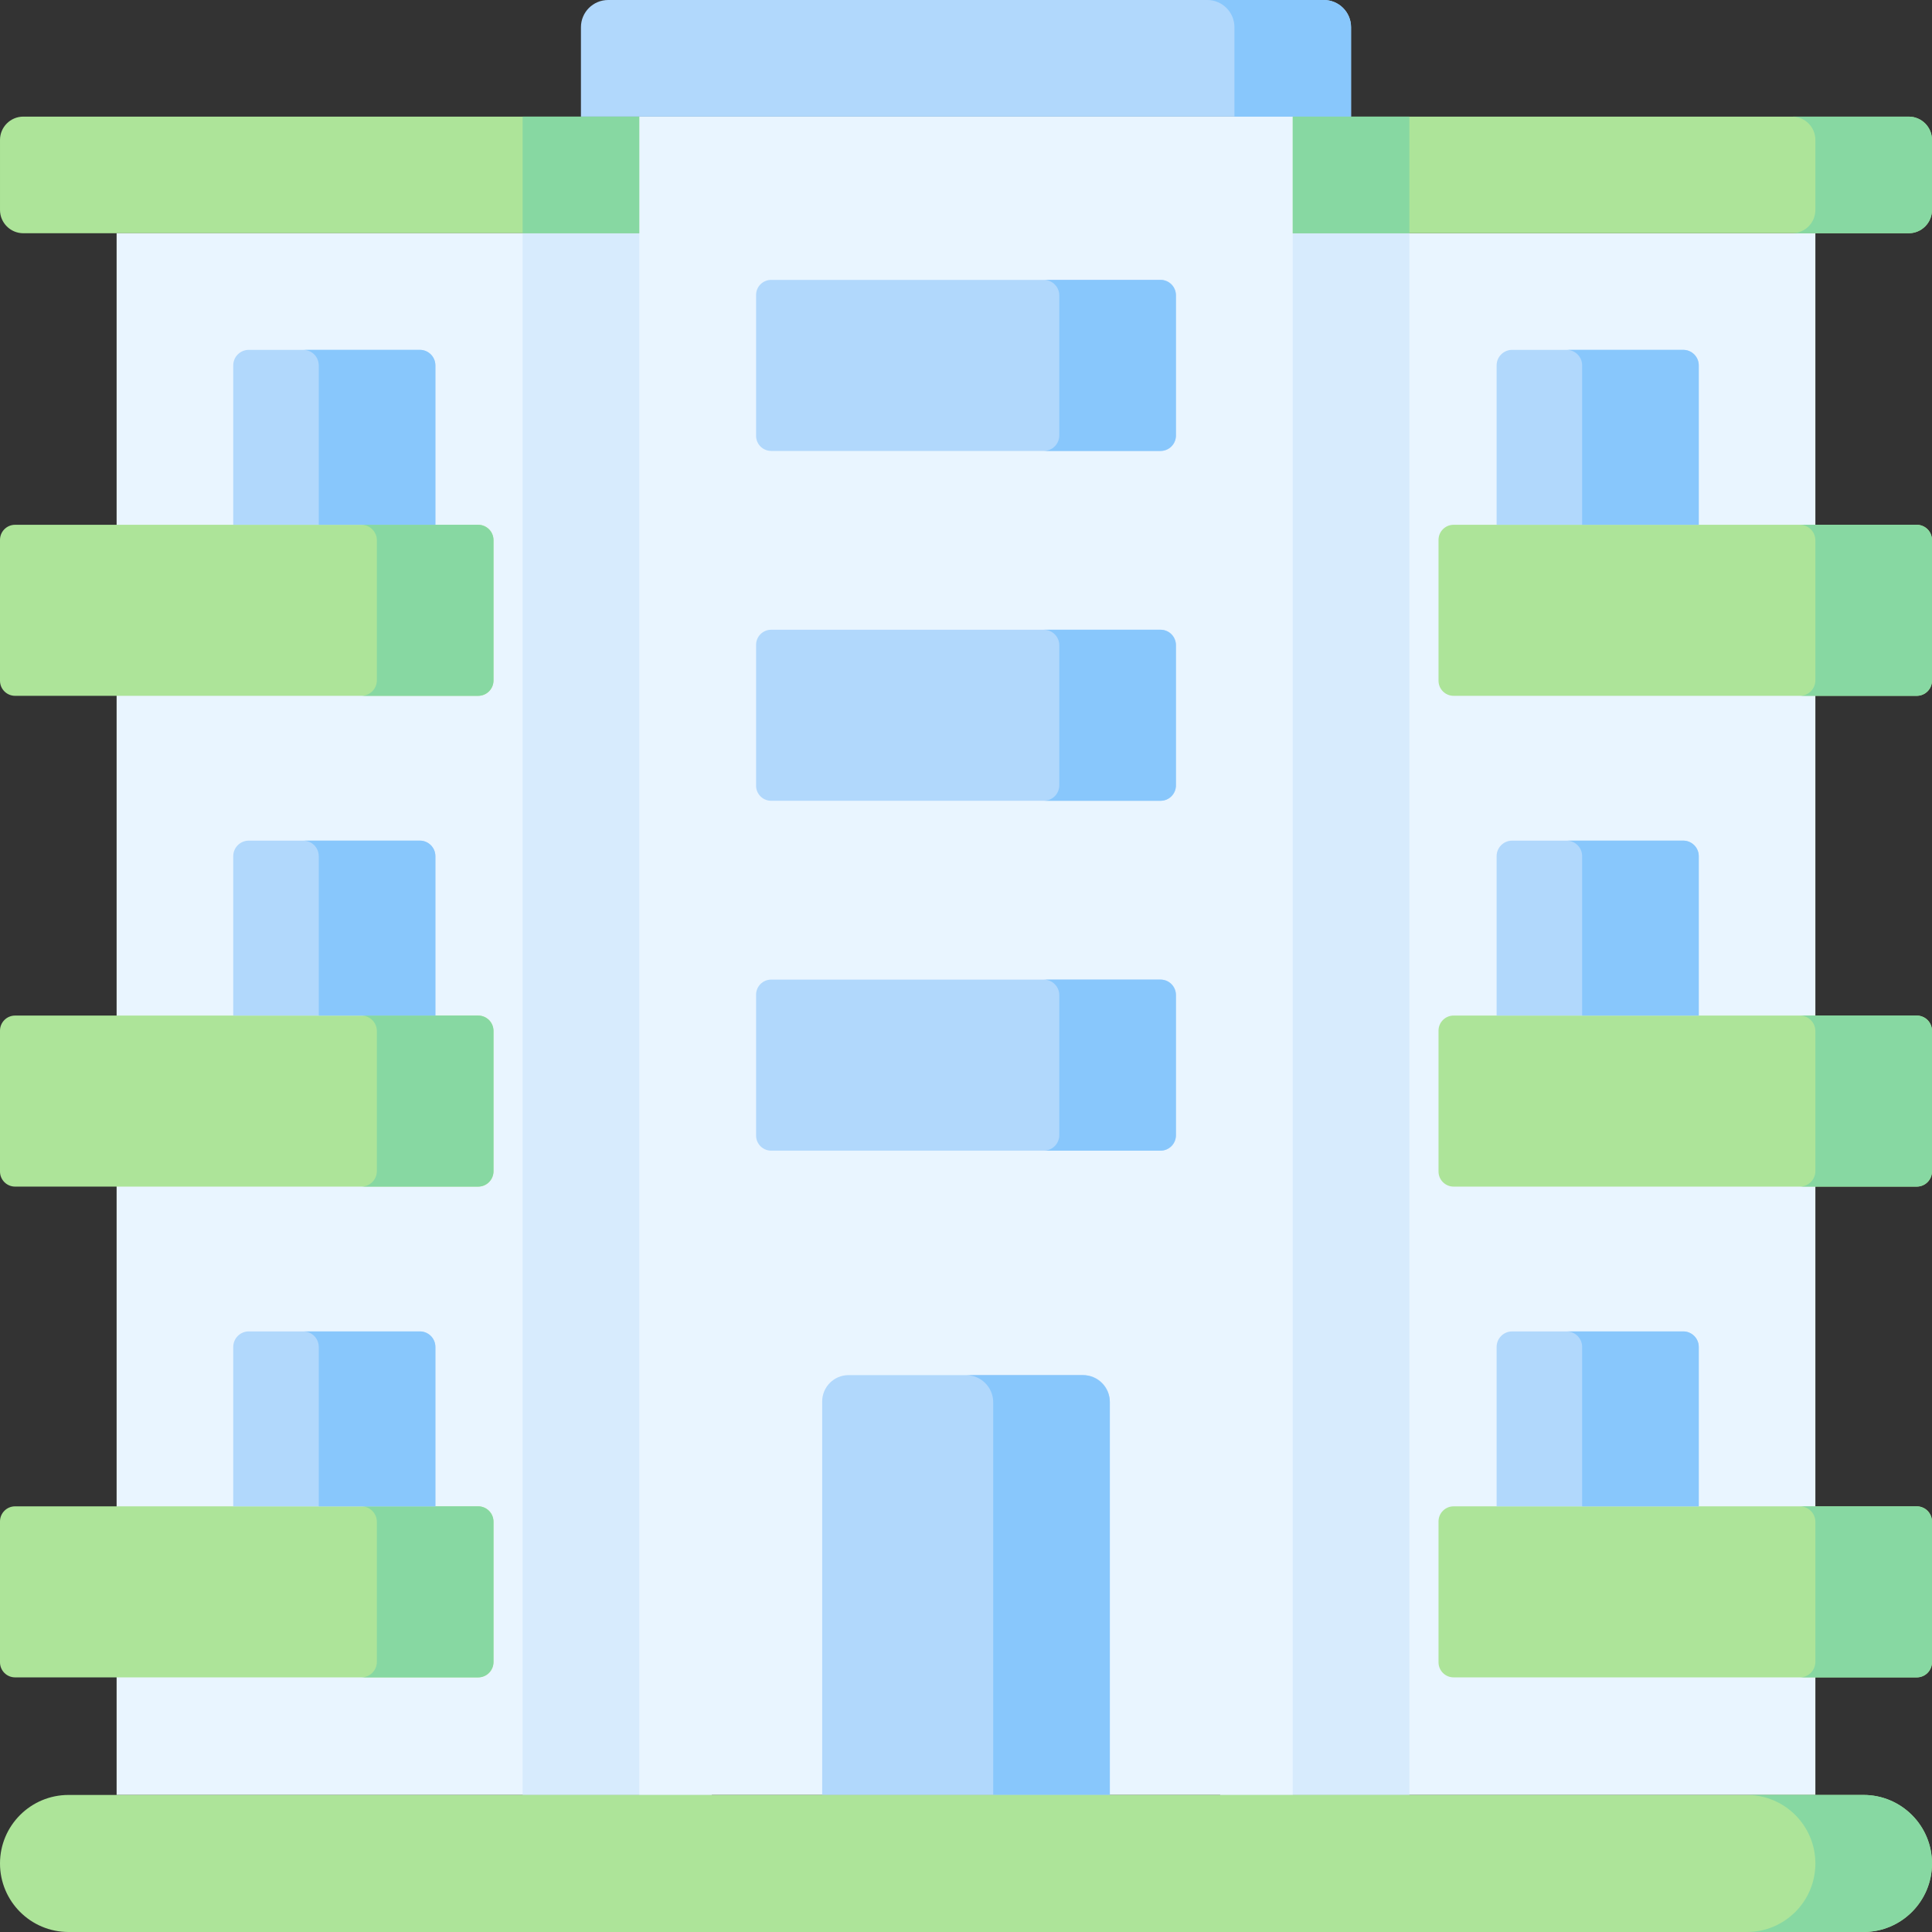
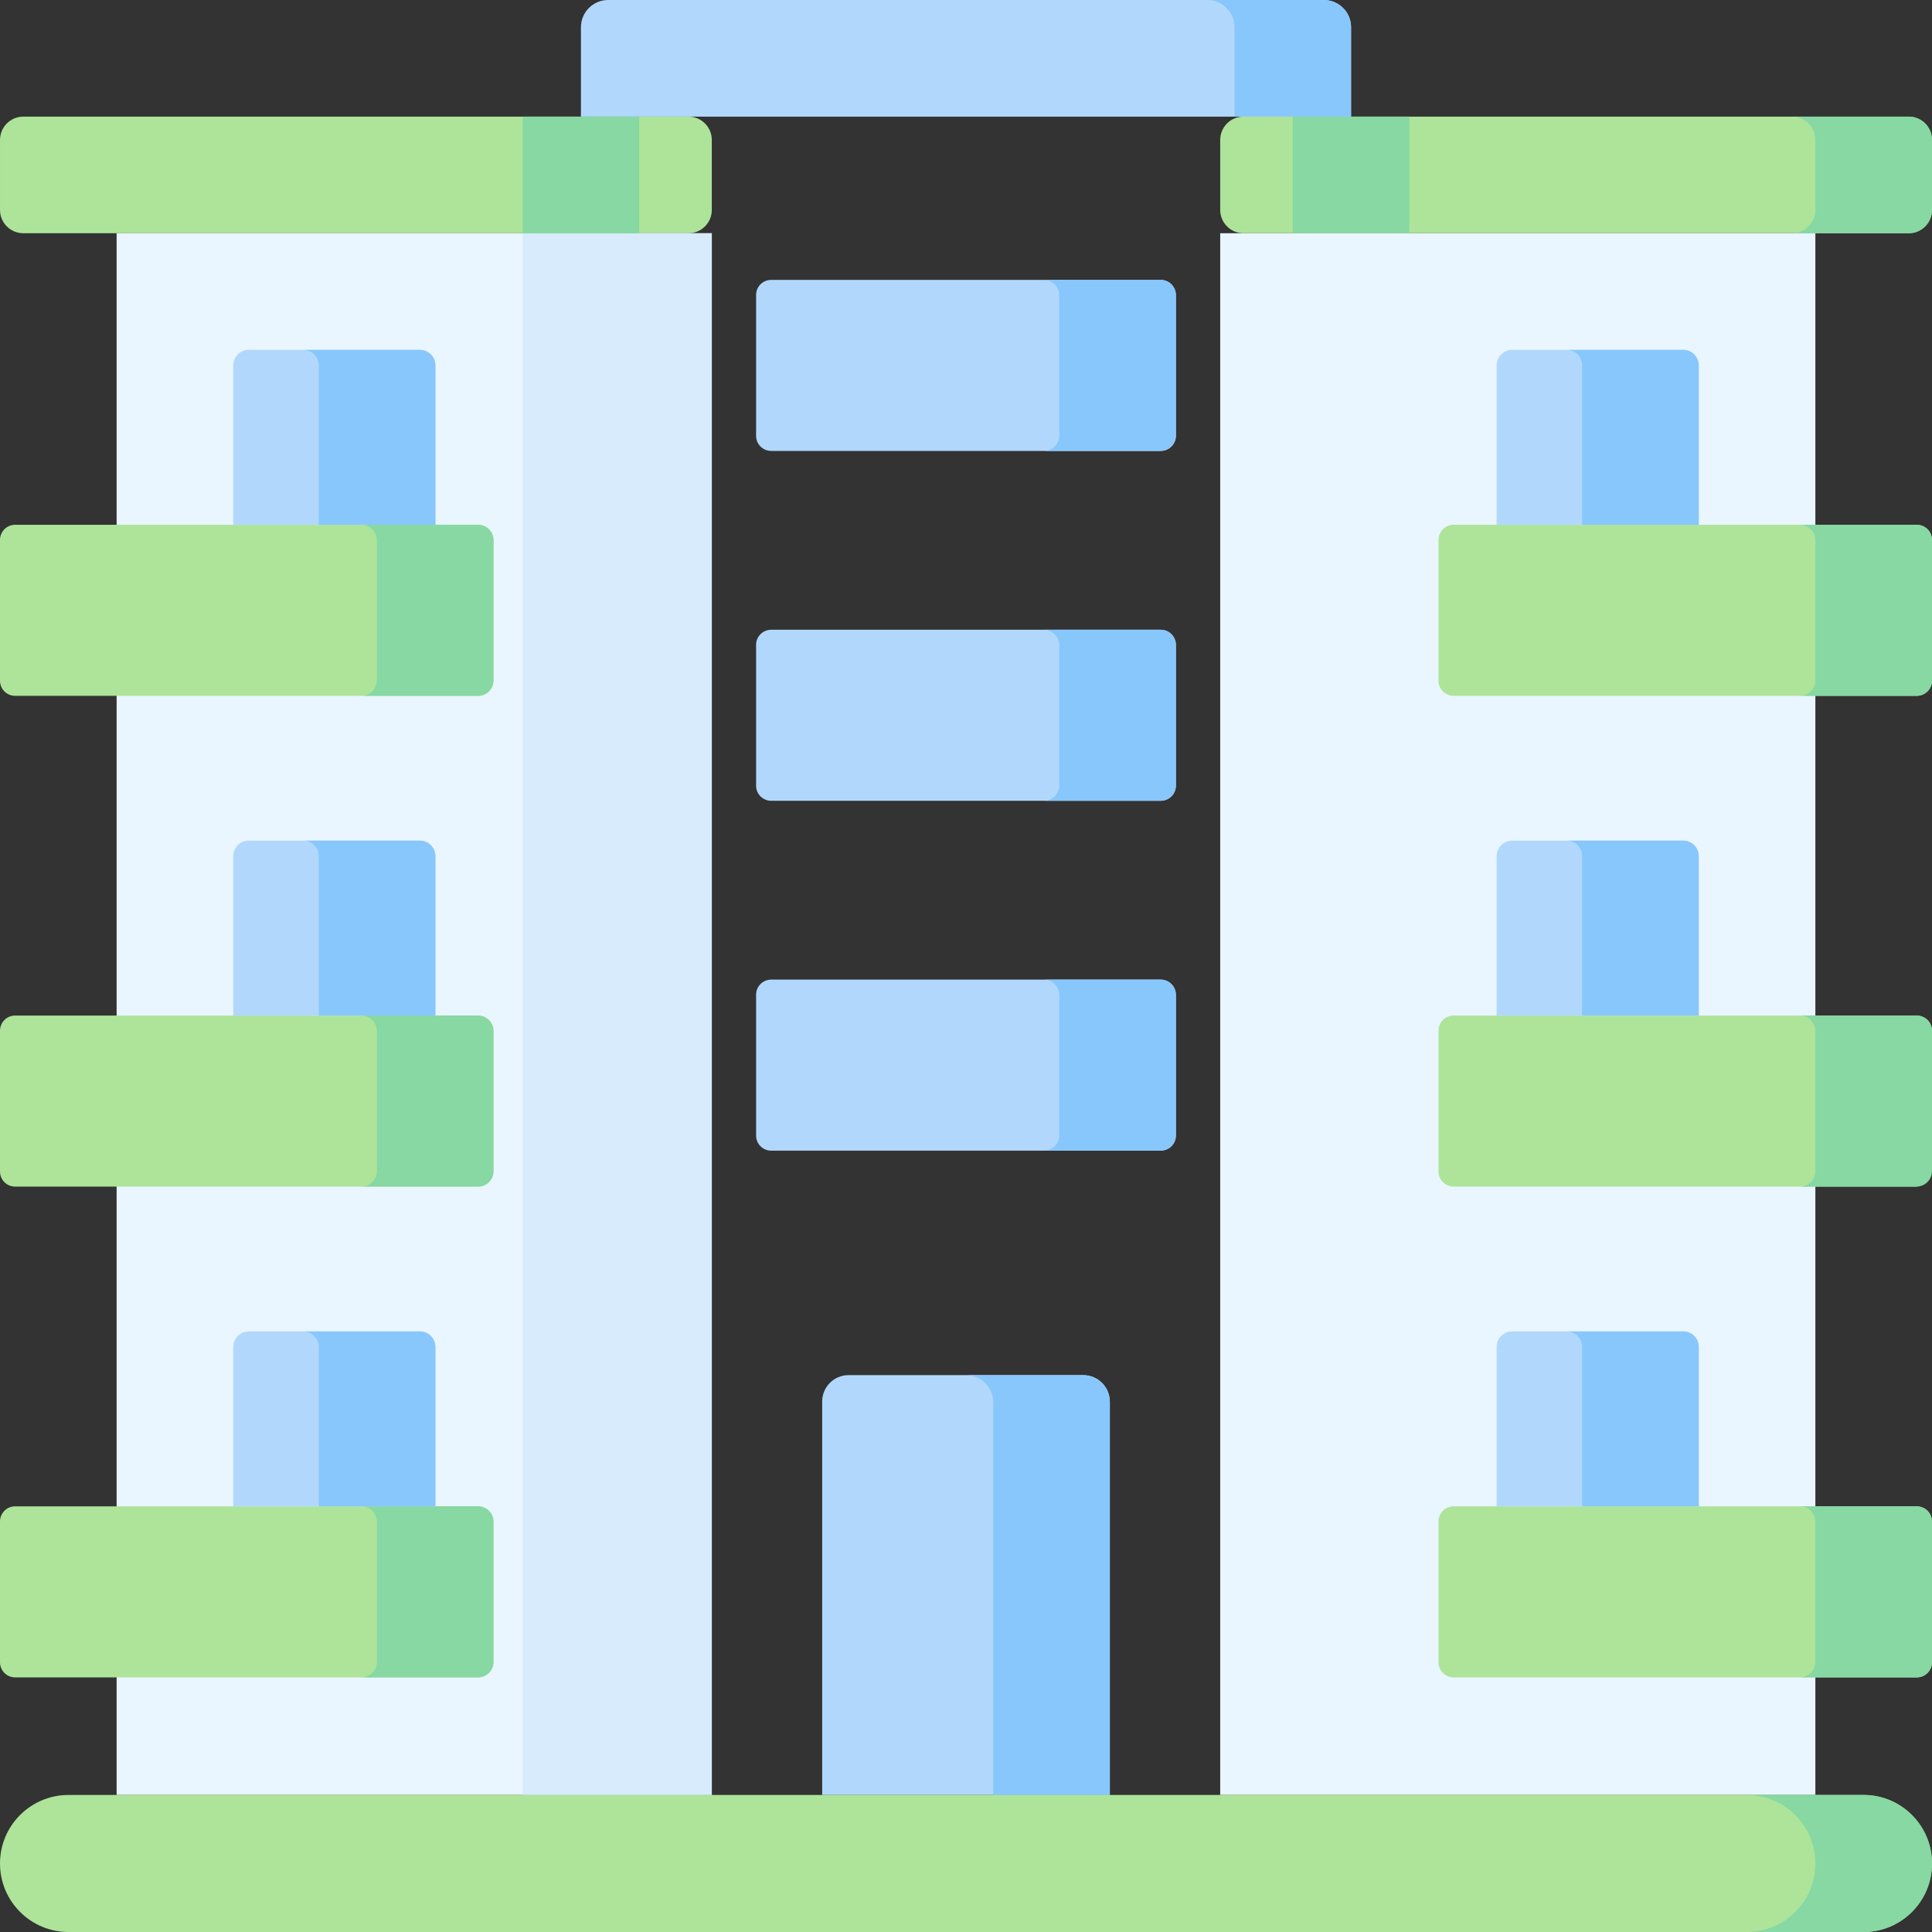
<svg xmlns="http://www.w3.org/2000/svg" id="Capa_1" enable-background="new 0 0 512 512" height="512" viewBox="0 0 512 512" width="512">
  <rect x="0" y="0" width="512" height="512" fill="#333333" stroke="none" />
  <g>
    <g>
      <path d="m323.365 61.811h157.729v413.87h-157.729z" fill="#e9f5ff" />
      <path d="m505.819 30.905h-176.273c-3.414 0-6.181 2.767-6.181 6.181v18.544c0 3.414 2.767 6.181 6.181 6.181h176.273c3.414 0 6.181-2.767 6.181-6.181v-18.543c0-3.414-2.767-6.182-6.181-6.182z" fill="#ade499" />
      <path d="m505.819 30.905h-30.905c3.414 0 6.181 2.767 6.181 6.181v18.544c0 3.414-2.767 6.181-6.181 6.181h30.905c3.414 0 6.181-2.767 6.181-6.181v-18.543c0-3.414-2.767-6.182-6.181-6.182z" fill="#87d8a2" />
      <path d="m182.454 30.905h-176.273c-3.414 0-6.181 2.768-6.181 6.182v18.543c0 3.414 2.767 6.181 6.181 6.181h176.273c3.414 0 6.181-2.767 6.181-6.181v-18.543c0-3.414-2.768-6.182-6.181-6.182z" fill="#ade499" />
      <path d="m30.905 61.811h157.729v413.87h-157.729z" fill="#e9f5ff" />
      <path d="m138.504 61.811h50.131v413.87h-50.131z" fill="#d7ebfd" />
-       <path d="m323.365 61.811h50.131v413.87h-50.131z" fill="#d7ebfd" />
-       <path d="m169.409 30.905h173.182v444.775h-173.182z" fill="#e9f5ff" />
      <path d="m350.832 0h-189.664c-3.983 0-7.211 3.229-7.211 7.211v23.694h204.087v-23.694c0-3.982-3.229-7.211-7.212-7.211z" fill="#b1d8fc" />
      <path d="m350.832 0h-30.905c3.983 0 7.211 3.229 7.211 7.211v23.694h30.905v-23.694c.001-3.982-3.228-7.211-7.211-7.211z" fill="#88c7fc" />
      <g>
        <g>
-           <path d="m508 314.463h-122.777c-2.209 0-4-1.791-4-4v-37.328c0-2.209 1.791-4 4-4h122.777c2.209 0 4 1.791 4 4v37.328c0 2.209-1.791 4-4 4z" fill="#ade499" />
+           <path d="m508 314.463h-122.777c-2.209 0-4-1.791-4-4v-37.328c0-2.209 1.791-4 4-4h122.777c2.209 0 4 1.791 4 4c0 2.209-1.791 4-4 4z" fill="#ade499" />
          <path d="m446.068 222.777h-45.328c-2.276 0-4.121 1.845-4.121 4.121v42.237h53.569v-42.237c.001-2.276-1.844-4.121-4.12-4.121z" fill="#b1d8fc" />
        </g>
        <g>
          <path d="m508 184.402h-122.777c-2.209 0-4-1.791-4-4v-37.328c0-2.209 1.791-4 4-4h122.777c2.209 0 4 1.791 4 4v37.328c0 2.21-1.791 4-4 4z" fill="#ade499" />
          <path d="m446.068 92.716h-45.328c-2.276 0-4.121 1.845-4.121 4.121v42.237h53.569v-42.237c.001-2.276-1.844-4.121-4.12-4.121z" fill="#b1d8fc" />
        </g>
        <g>
          <path d="m508 444.523h-122.777c-2.209 0-4-1.791-4-4v-37.328c0-2.209 1.791-4 4-4h122.777c2.209 0 4 1.791 4 4v37.328c0 2.209-1.791 4-4 4z" fill="#ade499" />
          <g fill="#87d8a2">
            <path d="m507.879 399.195h-30.905c2.276 0 4.121 1.845 4.121 4.121v37.087c0 2.276-1.845 4.121-4.121 4.121h30.905c2.276 0 4.121-1.845 4.121-4.121v-37.087c0-2.276-1.845-4.121-4.121-4.121z" />
            <path d="m507.879 269.135h-30.905c2.276 0 4.121 1.845 4.121 4.121v37.087c0 2.276-1.845 4.121-4.121 4.121h30.905c2.276 0 4.121-1.845 4.121-4.121v-37.087c0-2.276-1.845-4.121-4.121-4.121z" />
            <path d="m507.879 139.074h-30.905c2.276 0 4.121 1.845 4.121 4.121v37.087c0 2.276-1.845 4.121-4.121 4.121h30.905c2.276 0 4.121-1.845 4.121-4.121v-37.087c0-2.276-1.845-4.121-4.121-4.121z" />
          </g>
          <path d="m446.068 352.837h-45.328c-2.276 0-4.121 1.845-4.121 4.121v42.237h53.569v-42.237c.001-2.276-1.844-4.121-4.12-4.121z" fill="#b1d8fc" />
          <path d="m446.068 352.837h-30.905c2.276 0 4.121 1.845 4.121 4.121v42.237h30.905v-42.237c0-2.276-1.845-4.121-4.121-4.121z" fill="#88c7fc" />
          <path d="m446.068 222.777h-30.905c2.276 0 4.121 1.845 4.121 4.121v42.237h30.905v-42.237c0-2.277-1.845-4.121-4.121-4.121z" fill="#88c7fc" />
          <path d="m446.068 92.716h-30.905c2.276 0 4.121 1.845 4.121 4.121v42.237h30.905v-42.237c0-2.276-1.845-4.121-4.121-4.121z" fill="#88c7fc" />
        </g>
      </g>
      <g>
        <g>
          <path d="m4 314.463h122.777c2.209 0 4-1.791 4-4v-37.328c0-2.209-1.791-4-4-4h-122.777c-2.209 0-4 1.791-4 4v37.328c0 2.209 1.791 4 4 4z" fill="#ade499" />
          <path d="m65.932 222.777h45.328c2.276 0 4.121 1.845 4.121 4.121v42.237h-53.57v-42.237c0-2.276 1.845-4.121 4.121-4.121z" fill="#b1d8fc" />
        </g>
        <g>
          <path d="m4 184.402h122.777c2.209 0 4-1.791 4-4v-37.328c0-2.209-1.791-4-4-4h-122.777c-2.209 0-4 1.791-4 4v37.328c0 2.21 1.791 4 4 4z" fill="#ade499" />
          <path d="m65.932 92.716h45.328c2.276 0 4.121 1.845 4.121 4.121v42.237h-53.57v-42.237c0-2.276 1.845-4.121 4.121-4.121z" fill="#b1d8fc" />
        </g>
        <g>
          <path d="m4 444.523h122.777c2.209 0 4-1.791 4-4v-37.328c0-2.209-1.791-4-4-4h-122.777c-2.209 0-4 1.791-4 4v37.328c0 2.209 1.791 4 4 4z" fill="#ade499" />
          <g fill="#87d8a2">
            <path d="m126.656 399.195h-30.905c2.276 0 4.121 1.845 4.121 4.121v37.087c0 2.276-1.845 4.121-4.121 4.121h30.905c2.276 0 4.121-1.845 4.121-4.121v-37.087c0-2.276-1.845-4.121-4.121-4.121z" />
            <path d="m126.656 269.135h-30.905c2.276 0 4.121 1.845 4.121 4.121v37.087c0 2.276-1.845 4.121-4.121 4.121h30.905c2.276 0 4.121-1.845 4.121-4.121v-37.087c0-2.276-1.845-4.121-4.121-4.121z" />
            <path d="m126.656 139.074h-30.905c2.276 0 4.121 1.845 4.121 4.121v37.087c0 2.276-1.845 4.121-4.121 4.121h30.905c2.276 0 4.121-1.845 4.121-4.121v-37.087c0-2.276-1.845-4.121-4.121-4.121z" />
          </g>
          <path d="m65.932 352.837h45.328c2.276 0 4.121 1.845 4.121 4.121v42.237h-53.57v-42.237c0-2.276 1.845-4.121 4.121-4.121z" fill="#b1d8fc" />
          <path d="m111.26 352.837h-30.906c2.276 0 4.121 1.845 4.121 4.121v42.237h30.905v-42.237c0-2.276-1.845-4.121-4.12-4.121z" fill="#88c7fc" />
          <path d="m111.26 222.777h-30.906c2.276 0 4.121 1.845 4.121 4.121v42.237h30.905v-42.237c0-2.277-1.845-4.121-4.12-4.121z" fill="#88c7fc" />
          <path d="m111.26 92.716h-30.906c2.276 0 4.121 1.845 4.121 4.121v42.237h30.905v-42.237c0-2.276-1.845-4.121-4.12-4.121z" fill="#88c7fc" />
        </g>
      </g>
      <path d="m307.63 119.501h-103.26c-2.209 0-4-1.791-4-4v-37.328c0-2.209 1.791-4 4-4h103.26c2.209 0 4 1.791 4 4v37.328c0 2.209-1.791 4-4 4z" fill="#b1d8fc" />
      <path d="m307.509 74.173h-30.905c2.276 0 4.121 1.845 4.121 4.121v37.087c0 2.276-1.845 4.121-4.121 4.121h30.905c2.276 0 4.121-1.845 4.121-4.121v-37.087c0-2.276-1.845-4.121-4.121-4.121z" fill="#88c7fc" />
      <path d="m307.63 212.217h-103.26c-2.209 0-4-1.791-4-4v-37.328c0-2.209 1.791-4 4-4h103.26c2.209 0 4 1.791 4 4v37.328c0 2.209-1.791 4-4 4z" fill="#b1d8fc" />
      <path d="m307.509 166.889h-30.905c2.276 0 4.121 1.845 4.121 4.121v37.087c0 2.276-1.845 4.121-4.121 4.121h30.905c2.276 0 4.121-1.845 4.121-4.121v-37.087c0-2.276-1.845-4.121-4.121-4.121z" fill="#88c7fc" />
      <path d="m307.63 304.934h-103.26c-2.209 0-4-1.791-4-4v-37.328c0-2.209 1.791-4 4-4h103.26c2.209 0 4 1.791 4 4v37.328c0 2.209-1.791 4-4 4z" fill="#b1d8fc" />
      <path d="m307.509 259.606h-30.905c2.276 0 4.121 1.845 4.121 4.121v37.087c0 2.276-1.845 4.121-4.121 4.121h30.905c2.276 0 4.121-1.845 4.121-4.121v-37.087c0-2.277-1.845-4.121-4.121-4.121z" fill="#88c7fc" />
      <path d="m294.117 371.421v104.26h-76.233v-104.26c0-3.866 3.134-7 7-7h62.233c3.866 0 7 3.134 7 7z" fill="#b1d8fc" />
      <path d="m286.905 364.421h-30.905c3.983 0 7.211 3.229 7.211 7.211v104.048h30.905v-104.048c.001-3.982-3.228-7.211-7.211-7.211z" fill="#88c7fc" />
      <path d="m18.16 475.681h475.68c10.029 0 18.16 8.13 18.16 18.16 0 10.029-8.13 18.16-18.16 18.16h-475.68c-10.03-.001-18.16-8.131-18.16-18.161 0-10.029 8.13-18.159 18.16-18.159z" fill="#ade499" />
      <path d="m493.84 475.681h-30.905c10.029 0 18.16 8.13 18.16 18.16 0 10.029-8.13 18.16-18.16 18.16h30.905c10.029 0 18.16-8.13 18.16-18.16s-8.13-18.16-18.16-18.16z" fill="#87d8a2" />
    </g>
    <g fill="#87d8a2">
      <path d="m138.504 30.905h30.905v30.905h-30.905z" />
      <path d="m342.591 30.905h30.905v30.905h-30.905z" />
    </g>
  </g>
</svg>